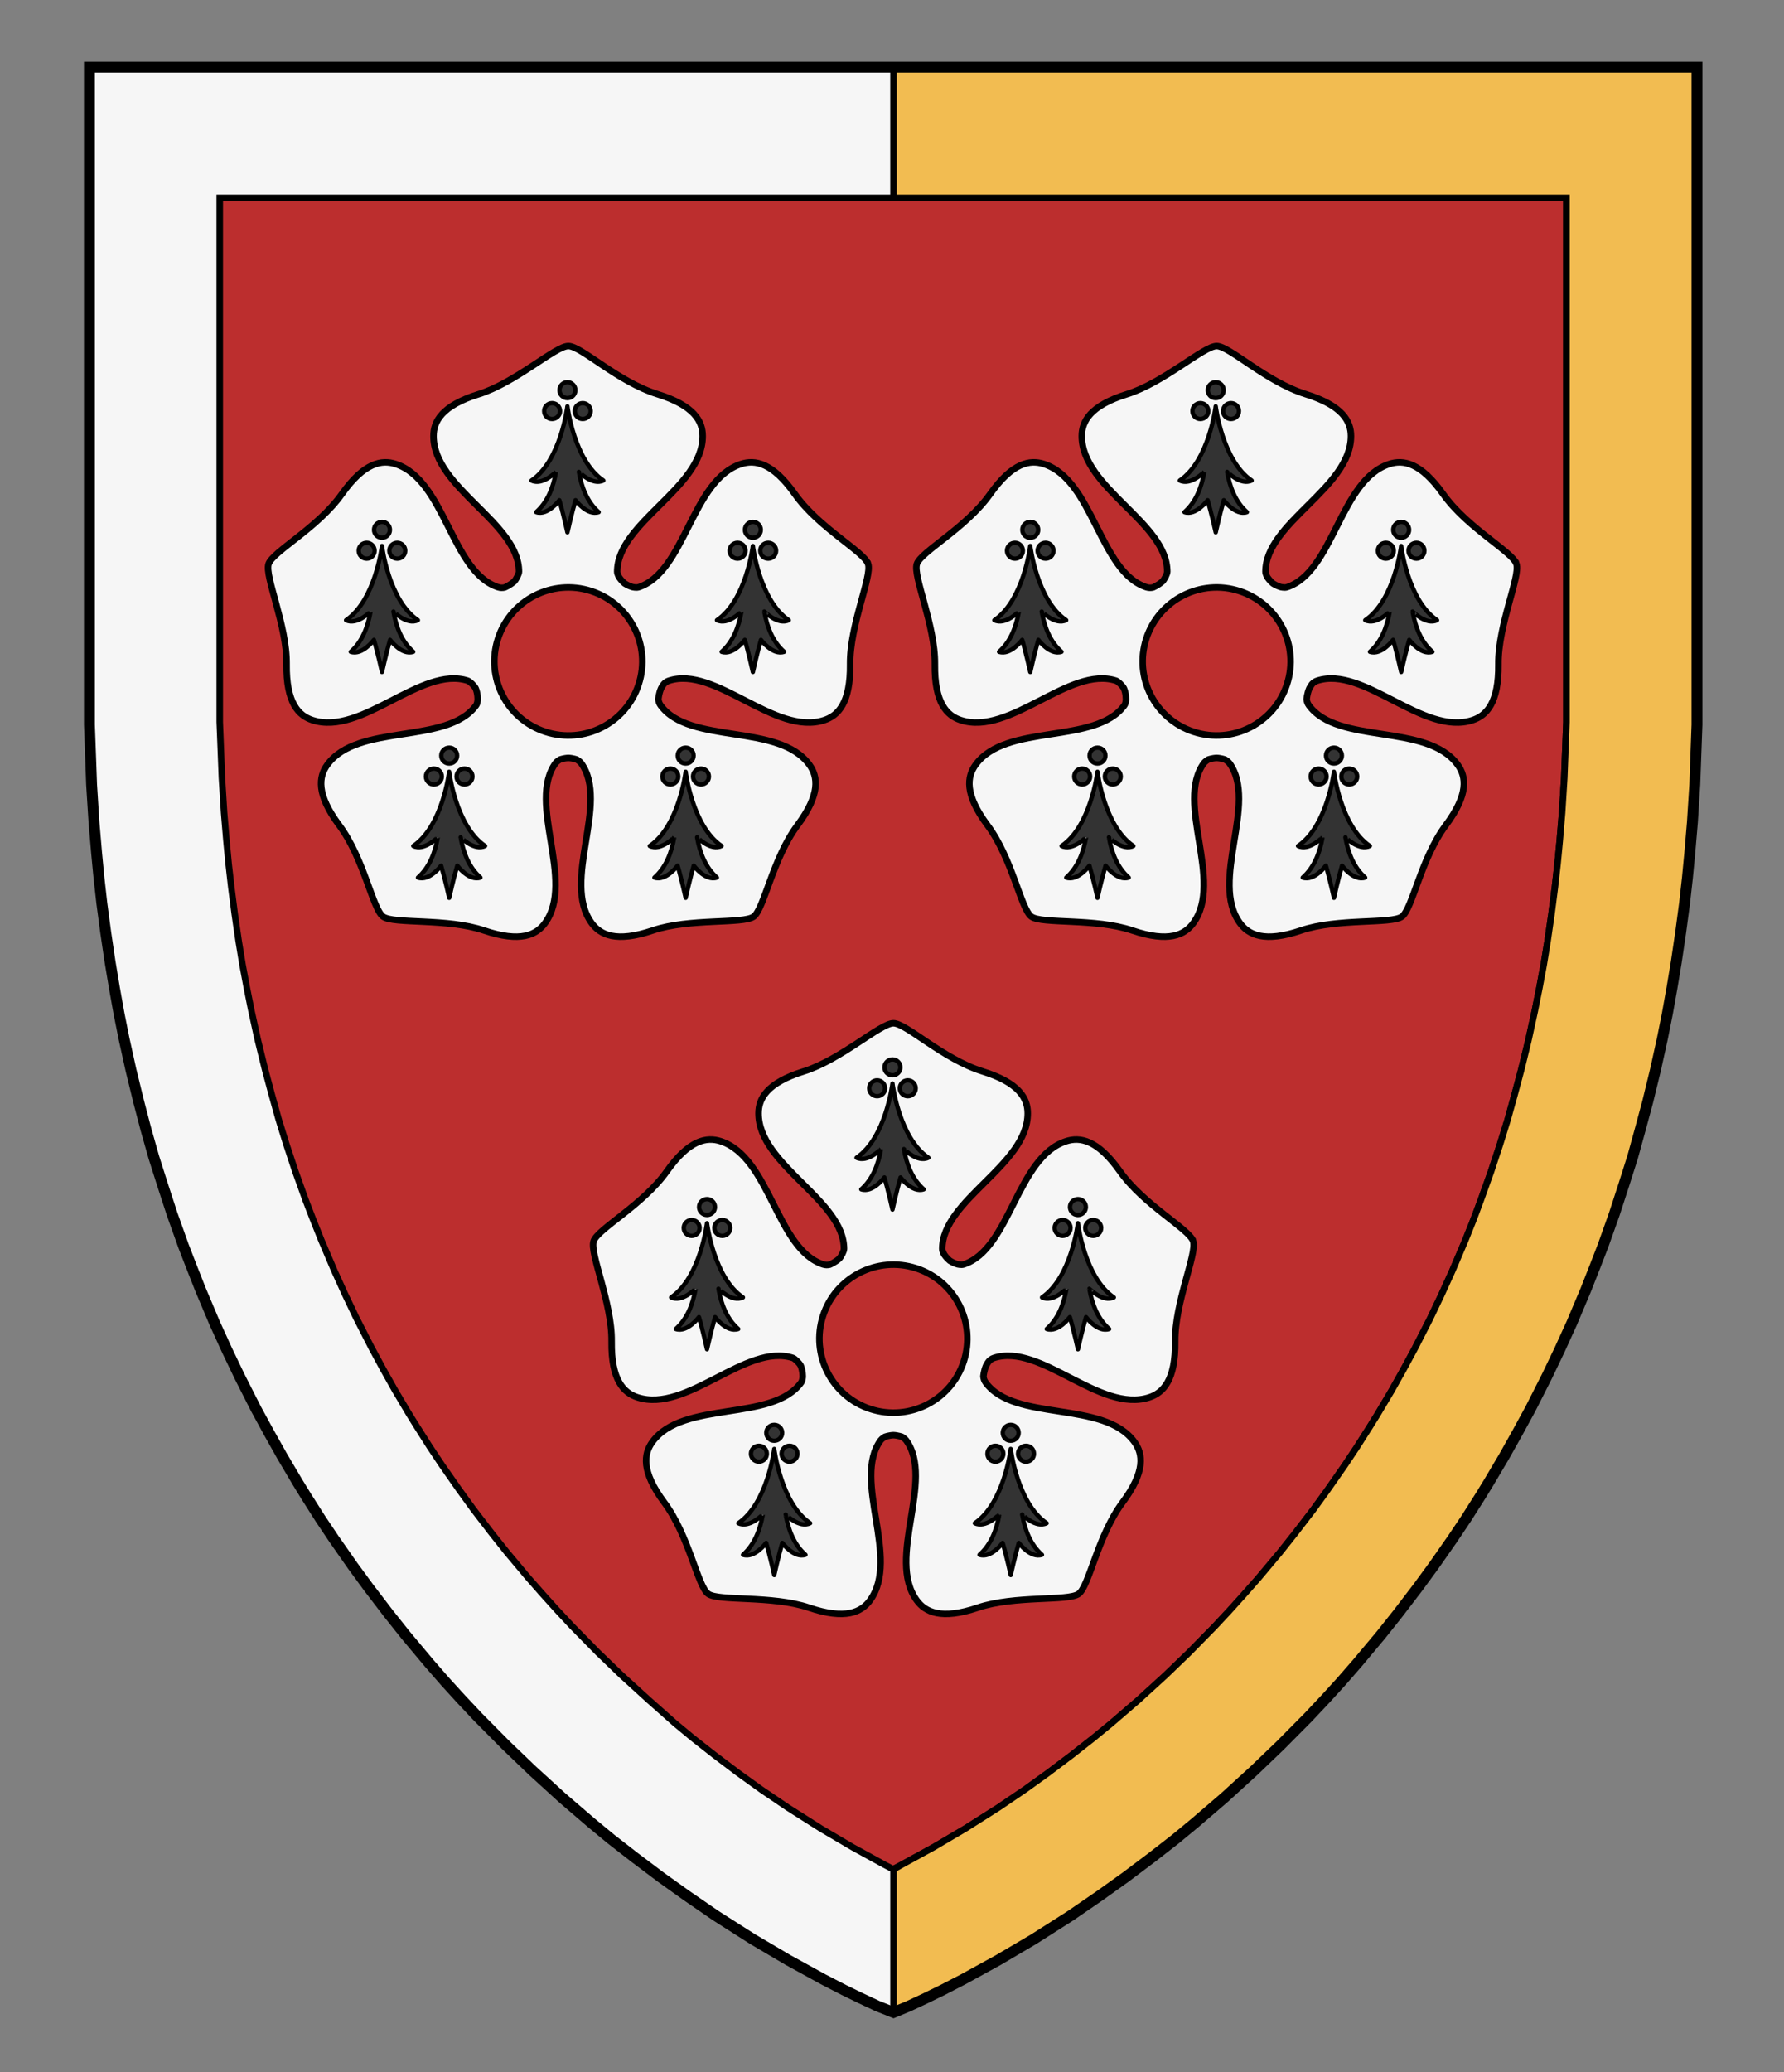
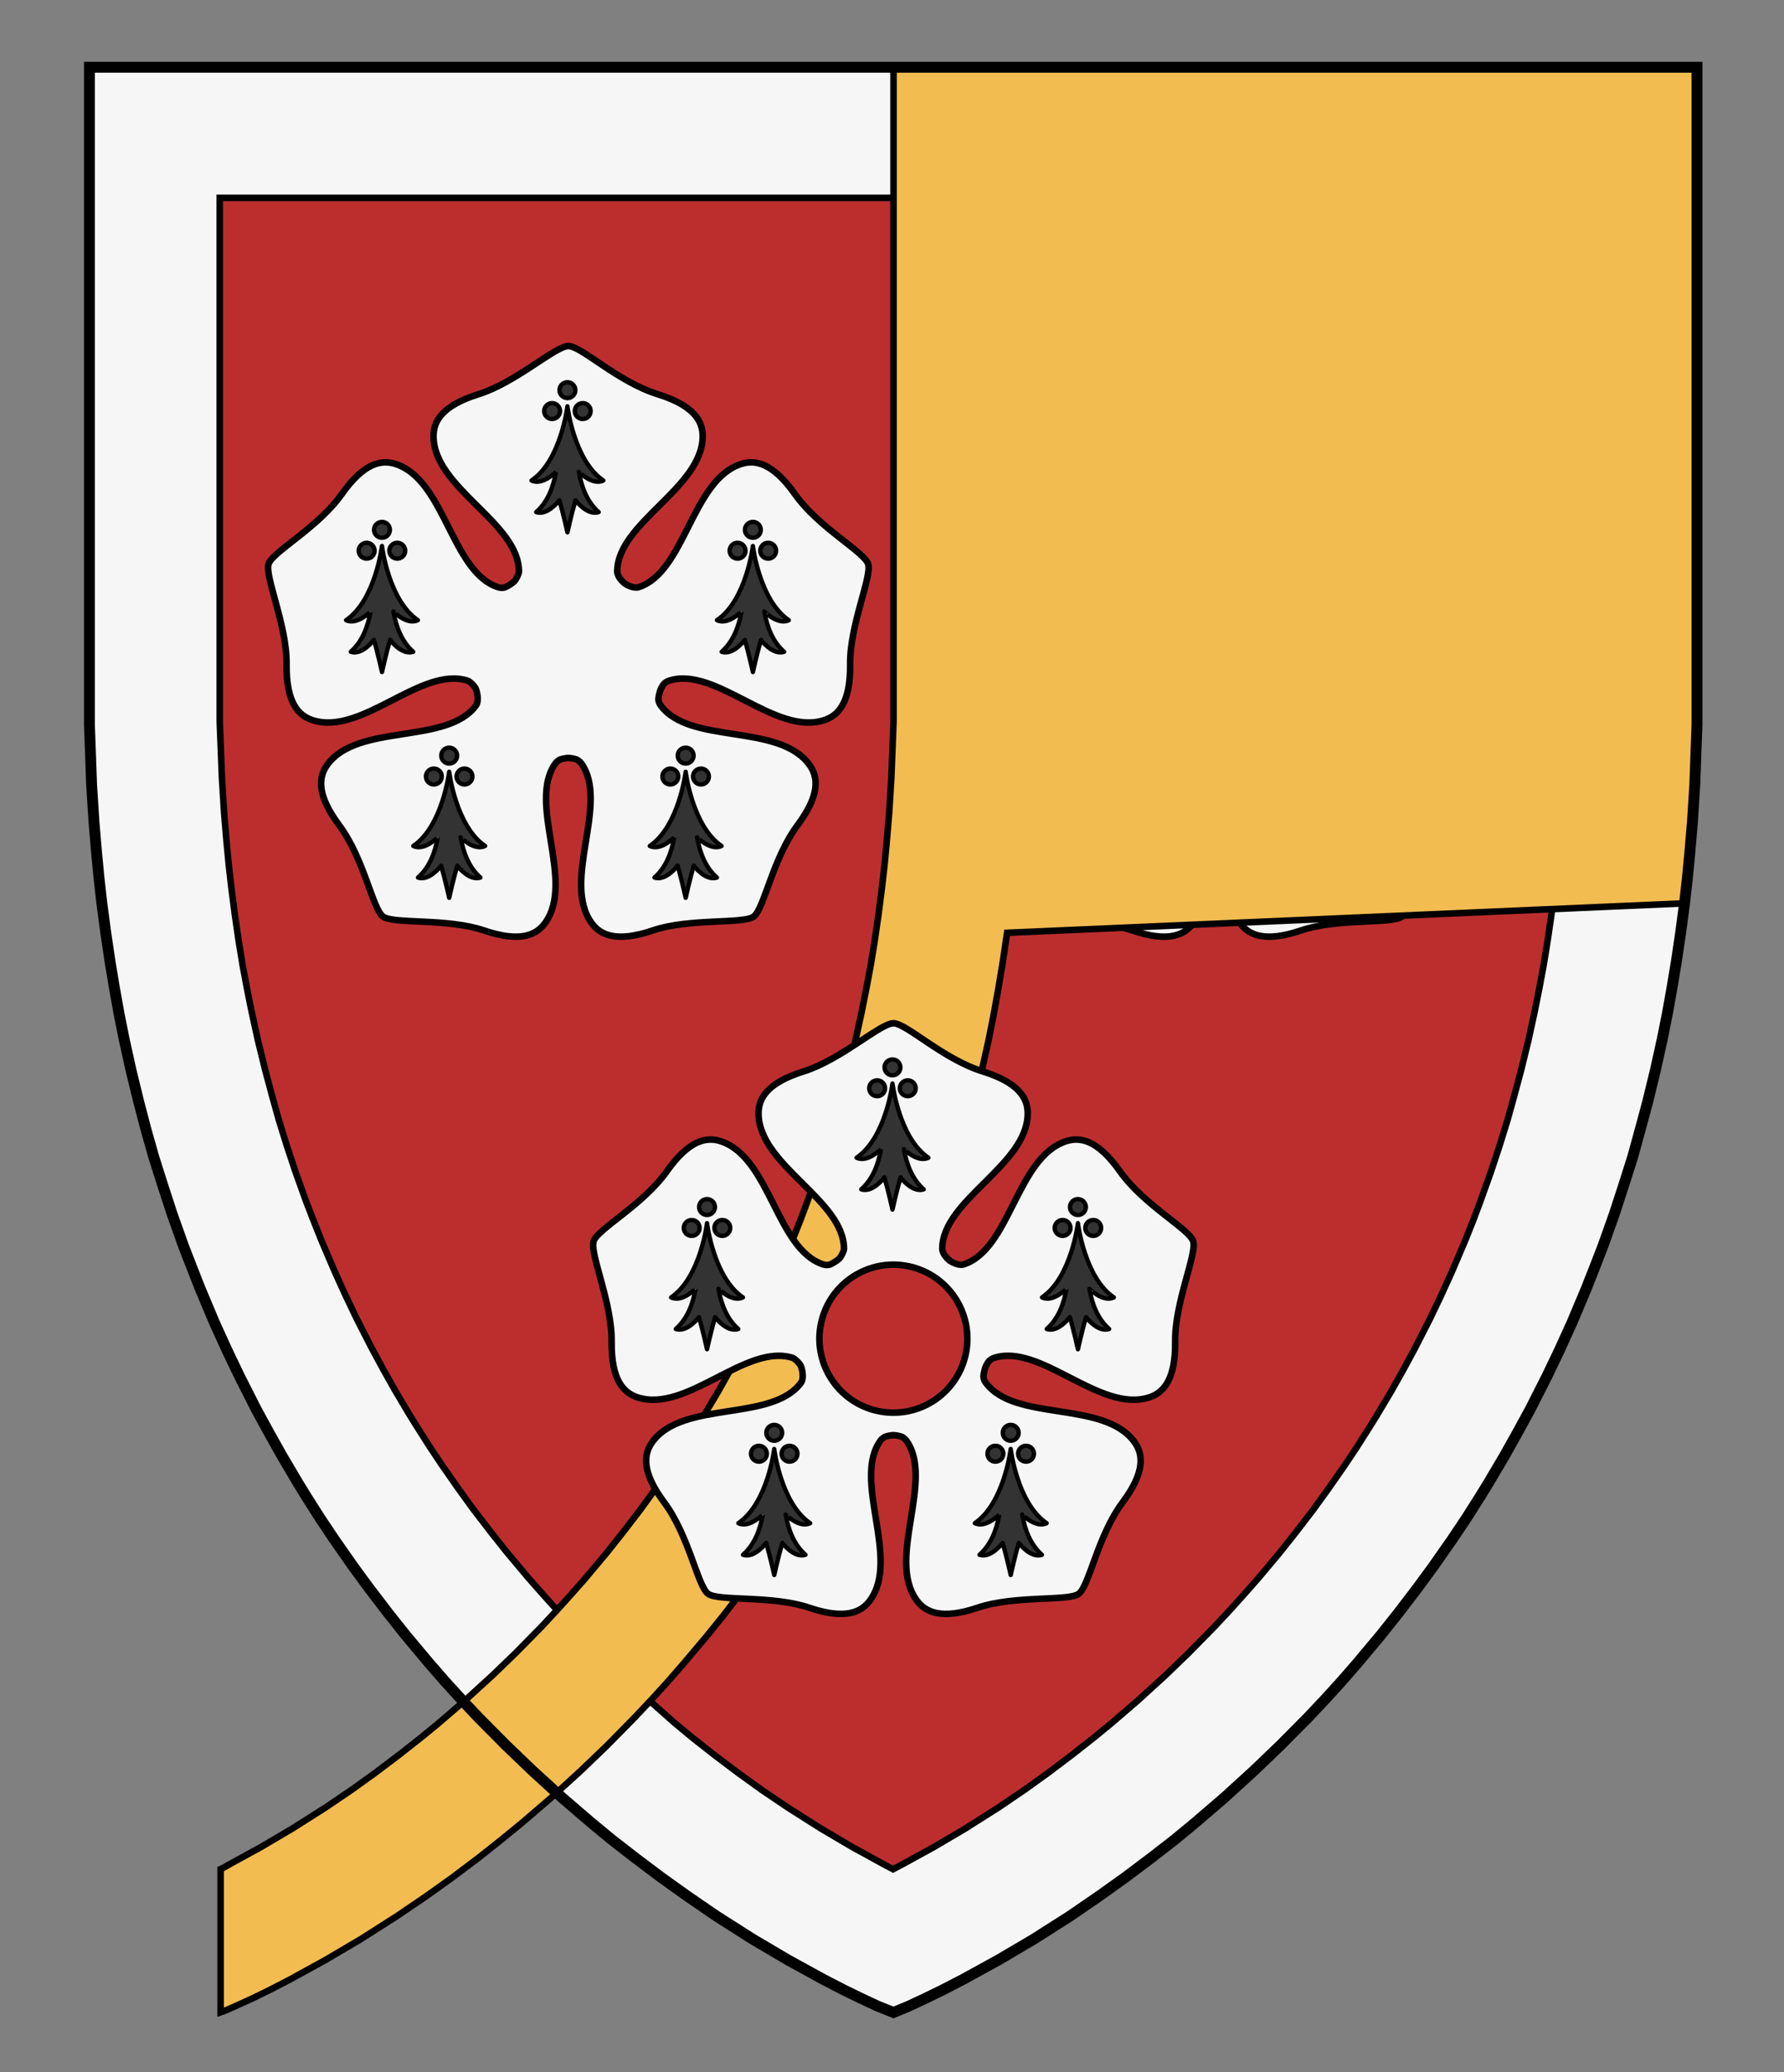
<svg xmlns="http://www.w3.org/2000/svg" xmlns:ns1="http://www.inkscape.org/namespaces/inkscape" xmlns:ns2="http://sodipodi.sourceforge.net/DTD/sodipodi-0.dtd" version="1.1" id="Layer_1" x="0px" y="0px" width="820px" height="952px" viewBox="0 0 820 952" enable-background="new 0 0 820 952" xml:space="preserve" ns1:version="0.92.2 (5c3e80d, 2017-08-06)" ns2:docname="Hamilton Mount Hamilton.svg">
  <rect x="0" y="0" width="820" height="952" fill="#808080" stroke="none" />
  <defs id="defs17" />
  <ns2:namedview pagecolor="#ffffff" bordercolor="#666666" borderopacity="1" objecttolerance="10" gridtolerance="10" guidetolerance="10" ns1:pageopacity="0" ns1:pageshadow="2" ns1:window-width="640" ns1:window-height="480" id="namedview15" showgrid="false" ns1:zoom="0.24789916" ns1:cx="410" ns1:cy="476" ns1:window-x="0" ns1:window-y="0" ns1:window-maximized="0" ns1:current-layer="Layer_1" />
  <g id="g4687">
    <path style="fill:#bc2e2e;fill-opacity:1" ns1:connector-curvature="0" id="path2" d="m 746.4,544.2 4,-12.601 3.5,-12.699 3.4,-12.6 3.601,-14.7 3.199,-14.5 2.301,-11.5 2.1,-11.699 2,-12 2,-13.5 1.8,-13.5 1.3,-11.601 1.101,-11.5 1.2,-14.1 1.1,-17.3 0.4,-11.2 0.6,-16.3 V 30.9 H 41.1 v 302 l 0.6,16.3 0.4,11.2 1.1,17.3 1.2,14.1 1.1,11.5 1.3,11.601 1.8,13.5 2,13.5 2,12 2.1,11.699 2.3,11.5 3.2,14.5 3.6,14.7 3.3,12.601 3.6,12.699 4,12.601 4.4,13.5 5.2,14.6 3.6,9.3 4.3,10.9 6.5,15.4 5.6,12.3 5.8,12.1 7.6,15 6,11 6,10.7 7.1,12 3.8,6.2 6.6,10.399 6.3,9.4 8.6,12.3 7.4,10.101 9.1,11.899 7.8,9.8 10.8,12.9 7.4,8.5 7.2,7.9 7.9,8.399 12.9,13 12.1,11.601 13.6,12.399 13.4,11.5 9.2,7.601 10.8,8.399 12.1,9.101 11.9,8.5 13.4,9.2 16.801,10.7 16.3,9.601 16.2,8.899 9.5,4.9 7.8,3.8 7.7,3.6 7.3,2.9 7,-2.9 7.7,-3.6 7.8,-3.8 9.5,-4.9 16.2,-8.899 16.3,-9.601 16.8,-10.7 13.4,-9.199 11.899,-8.5 12.1,-9.101 10.8,-8.399 9.2,-7.601 13.399,-11.5 13.601,-12.4 12.1,-11.601 12.9,-13 7.899,-8.399 7.2,-7.9 7.4,-8.5 10.8,-12.9 7.8,-9.8 9.1,-11.899 7.401,-10.101 8.6,-12.3 6.301,-9.4 6.6,-10.399 3.8,-6.2 7.101,-12 6,-10.7 6,-11 7.6,-15 5.8,-12.1 5.6,-12.3 6.5,-15.4 4.301,-10.9 3.6,-9.3 5.2,-14.6 z" />
    <g id="g2126" transform="translate(4.5694631e-6)">
      <path style="clip-rule:evenodd;fill:#f6f6f6;fill-opacity:1;fill-rule:evenodd;stroke:#000000;stroke-width:3;stroke-miterlimit:10" ns1:connector-curvature="0" id="path10" d="m 697.017,259.097 c -1.843,-5.672 -22.644,-16.534 -33.686,-32.142 -10.275,-14.523 -18.345,-15.869 -24.746,-13.79 -22.734,7.387 -25.618,49.625 -47.094,56.603 -1.114,0.362 -2.837,-0.09 -2.837,-0.09 0,0 -1.764,-0.48 -3.517,-1.611 -1.552,-1.296 -2.508,-2.755 -2.508,-2.755 0,0 -0.951,-1.52 -0.951,-2.686 0,-22.581 39.28,-38.377 39.28,-62.28 0,-6.731 -3.774,-13.99 -20.762,-19.274 -18.256,-5.679 -35.014,-22.105 -40.978,-22.105 -5.964,0 -24.233,16.822 -41.221,22.106 -16.987,5.284 -20.762,12.543 -20.762,19.274 0,23.903 39.28,39.699 39.28,62.28 0,1.028 -1.337,3.6 -2.189,4.481 -2.046,1.826 -4.378,2.763 -4.378,2.763 -0.939,0.229 -1.951,0.242 -3.008,-0.101 -21.476,-6.978 -24.36,-49.217 -47.094,-56.603 -6.401,-2.08 -14.472,-0.733 -24.746,13.79 -11.042,15.608 -31.843,26.47 -33.686,32.142 -1.843,5.672 8.51,28.244 8.286,46.032 -0.224,17.789 5.513,23.621 11.915,25.701 22.733,7.387 49.894,-25.09 71.37,-18.112 0.973,0.316 3.016,2.39 3.602,3.504 1.087,2.501 0.949,5.31 0.949,5.31 0,0 -0.078,1.597 -0.726,2.49 -13.273,18.269 -54.335,7.959 -68.385,27.298 -3.956,5.445 -5.17,13.537 5.468,27.796 11.432,15.325 15.334,38.464 20.159,41.97 4.825,3.505 29.491,0.634 46.34,6.344 16.849,5.71 24.169,2.056 28.125,-3.39 14.05,-19.338 -8.444,-55.205 4.829,-73.474 0.558,-0.768 1.949,-1.605 1.949,-1.605 0,0 1.779,-0.674 3.92,-0.769 2.141,0.095 3.92,0.769 3.92,0.769 0,0 1.391,0.836 1.949,1.605 13.273,18.269 -9.221,54.136 4.829,73.474 3.956,5.445 11.277,9.1 28.125,3.39 16.849,-5.71 41.515,-2.839 46.34,-6.344 4.825,-3.505 8.727,-26.645 20.159,-41.97 10.637,-14.26 9.424,-22.351 5.468,-27.796 -14.05,-19.338 -55.113,-9.029 -68.386,-27.298 -0.648,-0.892 -0.949,-1.851 -1.024,-2.808 0,0 0.16,-2.492 1.248,-4.993 0.583,-1.109 1.167,-1.868 1.262,-1.989 0.603,-0.659 1.366,-1.199 2.34,-1.515 21.476,-6.978 48.637,25.498 71.37,18.112 6.401,-2.08 12.139,-7.913 11.915,-25.701 -0.223,-17.789 10.129,-40.361 8.287,-46.033 z" stroke-miterlimit="10" />
      <g id="g14" transform="translate(10,178.72)">
        <path style="clip-rule:evenodd;fill:#bc2e2e;fill-rule:evenodd;stroke:#000000;stroke-width:3;stroke-miterlimit:10" ns1:connector-curvature="0" id="path12" d="m 559.721,92.817 c 17.856,5.802 27.627,24.98 21.826,42.836 -5.802,17.856 -24.98,27.628 -42.836,21.826 -17.856,-5.802 -27.628,-24.98 -21.826,-42.836 5.801,-17.856 24.98,-27.628 42.836,-21.826 z" stroke-miterlimit="10" />
      </g>
      <path style="clip-rule:evenodd;fill:none;fill-rule:evenodd;stroke:#000000;stroke-width:3;stroke-miterlimit:10" ns1:connector-curvature="0" id="path16" d="M 421.368,259.209" stroke-miterlimit="10" />
    </g>
    <path style="fill:#f6f6f6;fill-opacity:1;stroke:#000000;stroke-width:3;stroke-miterlimit:10" ns1:connector-curvature="0" id="path38" d="m 720,331.8 -0.6,15.2 -0.4,10.4 -1,16 -1.1,13.1 -1,10.5 -1.2,10.6 -1.601,12.5 -1.8,12.4 -1.8,11 -2,10.7 -2.1,10.5 -2.9,13.3 -3.3,13.5 -3.101,11.6 -3.199,11.5 -3.5,11.301 -4.099,12.399 -4.8,13.4 -3.1,8.3 -3.9,9.8 -6,14.101 -5,11 -5.2,10.899 -7,13.7 -5.3,9.8 -5.4,9.601 -6.6,11.099 -3.3,5.3 -6.1,9.601 -5.6,8.399 -7.899,11.3 -6.601,9.1 -8.3,10.8 -7,8.8 -9.9,11.8 -6.699,7.601 -6.5,7.199 -7,7.5 -11.801,12 -10.8,10.4 -12.399,11.3 -12.2,10.5 -8.3,6.8 -9.801,7.7 -11,8.3 -10.699,7.7 -12.101,8.2 -15.3,9.7 -14.6,8.6 -14.601,8 -4,2.101 -4,-2.101 -14.6,-8 -14.599,-8.6 -15.3,-9.7 -12.1,-8.2 -10.7,-7.7 -11,-8.3 -9.8,-7.7 -8.2,-6.8 -12.2,-10.8 -12.4,-11.3 -10.8,-10.4 -11.8,-12 -7,-7.5 -6.5,-7.2 -6.7,-7.6 -9.9,-11.8 -7,-8.8 -8.3,-10.8 -6.6,-9.1 -7.9,-11.3 -5.6,-8.4 -6.1,-9.6 -3.3,-5.3 -6.6,-11.101 -5.4,-9.6 -5.3,-9.8 -7,-13.7 -5.2,-10.9 -5,-11 -6,-14.1 -3.9,-9.8 -3.2,-8.3 -4.8,-13.4 -4.1,-12.4 -3.5,-11.3 -3.2,-11.5 -3.1,-11.6 -3.3,-13.5 -2.9,-13.2 -2.1,-10.5 -2,-10.7 -1.8,-11 -1.8,-12.399 -1.6,-12.4 -1.2,-10.6 -1,-10.5 -1.1,-13.1 -1,-16 -0.4,-10.4 -0.6,-15.2 V 90.9 H 720 Z M 780,30.9 H 41.1 v 302 l 0.6,16.3 0.4,11.2 1.1,17.4 1.1,14.1 1.1,11.5 1.3,11.6 1.8,13.5 2,13.5 2,12 2.1,11.7 2.3,11.6 3.2,14.4 3.6,14.7 3.4,12.699 3.6,12.7 3.9,12.601 4.5,13.5 5.2,14.6 3.5,9.3 4.3,10.9 6.5,15.399 5.6,12.301 5.8,12.2 7.6,15 5.9,11 6,10.601 7.1,12 3.8,6.1 6.7,10.4 6.2,9.399 8.6,12.4 7.4,10.1 9.1,11.9 7.9,9.8 10.8,12.8 7.4,8.5 7.2,7.9 7.9,8.4 12.9,13.1 12,11.5 13.6,12.4 13.4,11.5 9.3,7.6 10.7,8.5 12.1,9.1 11.9,8.5 13.4,9.101 16.8,10.7 16.3,9.6 16.2,8.9 9.5,4.899 7.8,3.8 7.7,3.5 7.3,2.9 7,-2.9 7.7,-3.5 7.8,-3.8 9.5,-4.899 16.2,-8.9 16.3,-9.6 16.8,-10.7 13.4,-9.101 11.899,-8.5 12.101,-9.1 10.7,-8.5 9.3,-7.6 13.399,-11.5 13.601,-12.4 12,-11.5 12.899,-13.1 7.9,-8.4 7.2,-7.9 7.399,-8.5 10.801,-12.8 7.899,-9.8 9.101,-11.9 7.399,-10.1 8.601,-12.4 6.199,-9.399 6.7,-10.4 3.8,-6.1 7.101,-12 6,-10.601 5.899,-11 7.601,-15 5.8,-12.199 5.6,-12.301 6.5,-15.399 4.301,-10.9 3.5,-9.3 5.199,-14.6 4.5,-13.5 3.901,-12.601 3.6,-12.7 3.4,-12.699 3.6,-14.7 3.2,-14.4 2.3,-11.6 2.1,-11.701 2,-12 2,-13.5 1.8,-13.5 1.3,-11.6 1.1,-11.5 1.101,-14.1 1.1,-17.4 0.4,-11.2 0.6,-16.3 v -302 z" stroke-miterlimit="10" />
    <g id="g2106" transform="translate(4.5694631e-6)">
      <path style="clip-rule:evenodd;fill:#f6f6f6;fill-opacity:1;fill-rule:evenodd;stroke:#000000;stroke-width:3;stroke-miterlimit:10" ns1:connector-curvature="0" id="path40-8" d="m 399.036,259.097 c -1.843,-5.672 -22.644,-16.534 -33.686,-32.142 -10.275,-14.523 -18.345,-15.869 -24.746,-13.79 -22.734,7.387 -25.618,49.625 -47.094,56.603 -1.114,0.362 -2.837,-0.09 -2.837,-0.09 0,0 -1.764,-0.48 -3.517,-1.611 -1.552,-1.296 -2.508,-2.755 -2.508,-2.755 0,0 -0.951,-1.52 -0.951,-2.686 0,-22.581 39.28,-38.377 39.28,-62.28 0,-6.731 -3.774,-13.99 -20.762,-19.274 -18.256,-5.679 -35.014,-22.105 -40.978,-22.105 -5.964,0 -24.232,16.821 -41.219,22.105 -16.987,5.284 -20.762,12.543 -20.762,19.274 0,23.903 39.28,39.699 39.28,62.28 0,1.028 -1.337,3.6 -2.189,4.481 -2.046,1.826 -4.378,2.763 -4.378,2.763 -0.939,0.229 -1.951,0.242 -3.008,-0.101 -21.476,-6.978 -24.36,-49.217 -47.094,-56.603 -6.401,-2.08 -14.472,-0.733 -24.746,13.79 -11.042,15.608 -31.843,26.47 -33.686,32.142 -1.843,5.672 8.51,28.244 8.286,46.032 -0.224,17.788 5.513,23.621 11.915,25.701 22.733,7.387 49.894,-25.09 71.37,-18.112 0.973,0.316 3.016,2.39 3.602,3.504 1.087,2.501 0.95,5.31 0.95,5.31 0,0 -0.078,1.597 -0.726,2.49 -13.273,18.269 -54.335,7.959 -68.385,27.298 -3.956,5.445 -5.17,13.537 5.468,27.796 11.432,15.325 15.334,38.464 20.159,41.97 4.825,3.505 29.491,0.634 46.34,6.344 16.849,5.71 24.169,2.056 28.125,-3.39 14.05,-19.338 -8.444,-55.205 4.829,-73.474 0.558,-0.768 1.949,-1.605 1.949,-1.605 0,0 1.779,-0.674 3.92,-0.769 2.141,0.095 3.92,0.769 3.92,0.769 0,0 1.391,0.836 1.949,1.605 13.273,18.269 -9.221,54.136 4.829,73.474 3.956,5.445 11.277,9.1 28.125,3.39 16.849,-5.71 41.515,-2.839 46.34,-6.344 4.825,-3.505 8.727,-26.645 20.159,-41.97 10.637,-14.26 9.424,-22.351 5.468,-27.796 -14.05,-19.338 -55.113,-9.029 -68.386,-27.298 -0.648,-0.892 -0.949,-1.851 -1.024,-2.808 0,0 0.16,-2.492 1.248,-4.993 0.583,-1.109 1.167,-1.868 1.262,-1.989 0.603,-0.659 1.366,-1.199 2.34,-1.515 21.476,-6.978 48.637,25.498 71.37,18.112 6.401,-2.08 12.139,-7.913 11.915,-25.701 -0.226,-17.788 10.127,-40.36 8.284,-46.032 z" stroke-miterlimit="10" />
      <g id="g44" transform="translate(10,178.72)">
-         <path style="clip-rule:evenodd;fill:#bc2e2e;fill-rule:evenodd;stroke:#000000;stroke-width:3;stroke-miterlimit:10" ns1:connector-curvature="0" id="path42-5" d="m 261.74,92.817 c 17.856,5.802 27.627,24.98 21.826,42.836 -5.802,17.856 -24.98,27.628 -42.836,21.826 -17.856,-5.802 -27.628,-24.98 -21.826,-42.836 5.802,-17.856 24.98,-27.628 42.836,-21.826 z" stroke-miterlimit="10" />
-       </g>
+         </g>
      <path style="clip-rule:evenodd;fill:none;fill-rule:evenodd;stroke:#000000;stroke-width:3;stroke-miterlimit:10" ns1:connector-curvature="0" id="path46" d="M 123.388,259.209" stroke-miterlimit="10" />
    </g>
-     <path style="fill:#f2bc51;fill-opacity:1;stroke:#000000;stroke-width:3;stroke-miterlimit:10" ns1:connector-curvature="0" id="path40" d="m 41.1,30.901 v 302 l 0.6,16.299 0.4,11.201 1.1,17.4 1.102,14.1 1.1,11.5 1.299,11.6 1.801,13.5 2,13.5 2,12 2.1,11.699 2.301,11.602 3.199,14.398 3.6,14.701 3.4,12.699 3.6,12.701 3.9,12.6 4.5,13.5 5.201,14.6 3.5,9.301 4.299,10.898 6.5,15.4 5.6,12.301 5.798,12.199 7.6,15 5.9,11 6,10.6 7.1,12 3.801,6.102 6.699,10.398 6.201,9.4 8.6,12.4 7.4,10.1 9.1,11.9 7.9,9.801 10.799,12.799 7.4,8.5 7.199,7.9 7.9,8.4 12.9,13.1 12,11.5 13.6,12.4 13.4,11.5 9.301,7.6 10.699,8.5 12.1,9.1 11.9,8.5 13.4,9.1 16.799,10.701 16.302,9.599 16.199,8.9 9.5,4.9 7.801,3.799 7.699,3.5 5.695,2.264 -5.457,-2.313 -7.707,-3.529 -7.807,-3.801 -9.535,-4.889 -16.195,-8.893 -16.268,-9.65 -16.832,-10.734 -13.436,-9.131 -11.887,-8.51 -12.098,-9.092 -10.75,-8.461 -9.25,-7.584 -13.402,-11.51 -13.621,-12.375 -12.029,-11.545 -12.904,-13.084 -7.875,-8.367 -7.215,-7.939 -7.449,-8.488 -10.752,-12.82 -7.857,-9.822 -9.074,-11.877 -7.408,-10.145 -8.605,-12.355 -6.23,-9.363 -6.658,-10.43 -3.789,-6.148 -7.143,-12.043 -6.01,-10.641 -5.928,-11.006 -7.627,-14.986 -5.82,-12.156 -5.563,-12.287 -6.525,-15.381 -4.336,-10.898 -3.539,-9.344 -5.197,-14.59 -4.457,-13.477 -3.926,-12.559 -3.583,-12.71 -3.357,-12.654 -3.578,-14.709 -3.188,-14.445 -2.32,-11.557 -2.146,-11.703 -1.998,-12 -2,-13.48 -1.75,-13.484 -1.309,-11.584 -1.121,-11.48 -1.145,-14.084 -1.117,-17.352 -0.416,-11.188 -0.604,-16.309 v -302 z m 369.6,0 v 60 H 720 v 240.9 l -0.6,15.199 -0.4,10.4 -1,16 -1.1,13.1 -1,10.5 -1.201,10.6 -1.6,12.5 -1.799,12.4 -1.801,11 -2,10.699 -2.1,10.5 -2.899,13.301 -3.301,13.5 -3.1,11.6 -3.199,11.5 -3.5,11.301 -4.1,12.4 -4.801,13.398 -3.099,8.301 -3.9,9.801 -6,14.1 -5,11 -5.199,10.9 -7,13.699 -5.301,9.801 -5.4,9.6 -6.6,11.099 -3.301,5.301 -6.1,9.6 -5.6,8.4 -7.9,11.299 -6.6,9.1 -8.301,10.801 -7,8.801 -9.898,11.799 -6.701,7.6 -6.5,7.201 -7,7.5 -11.799,12 -10.801,10.4 -12.399,11.298 -12.2,10.5 -8.301,6.801 -9.799,7.699 -11,8.301 -10.7,7.699 -12.1,8.201 -15.301,9.699 -14.6,8.6 -14.6,8 c -1.317,0.702 -2.501,1.507 -3.8,2.047 v 65.814 c 2.347,-0.793 4.464,-1.894 6.8,-2.861 l 7.699,-3.5 7.801,-3.799 9.5,-4.9 16.199,-8.9 16.301,-9.6 16.801,-10.701 13.398,-9.1 11.9,-8.5 12.1,-9.1 10.702,-8.5 9.299,-7.6 13.4,-11.5 13.6,-12.4 12,-11.5 12.9,-13.1 7.9,-8.4 7.199,-7.9 7.4,-8.5 10.801,-12.799 7.9,-9.801 9.1,-11.9 7.4,-10.1 8.6,-12.4 6.199,-9.4 6.701,-10.398 3.799,-6.102 7.1,-12 6,-10.6 5.9,-11 7.6,-15 5.801,-12.199 5.6,-12.301 6.5,-15.4 4.301,-10.898 3.5,-9.301 5.199,-14.6 4.5,-13.5 3.9,-12.6 3.6,-12.701 3.4,-12.699 3.6,-14.701 3.201,-14.398 2.299,-11.602 2.1,-11.699 2,-12 2,-13.5 L 774,415 l 1.301,-11.6 1.1,-11.5 1.1,-14.1 1.1,-17.4 0.4,-11.201 0.6,-16.299 V 30.9 H 410.7 Z" stroke-miterlimit="10" />
+     <path style="fill:#f2bc51;fill-opacity:1;stroke:#000000;stroke-width:3;stroke-miterlimit:10" ns1:connector-curvature="0" id="path40" d="m 41.1,30.901 v 302 l 0.6,16.299 0.4,11.201 1.1,17.4 1.102,14.1 1.1,11.5 1.299,11.6 1.801,13.5 2,13.5 2,12 2.1,11.699 2.301,11.602 3.199,14.398 3.6,14.701 3.4,12.699 3.6,12.701 3.9,12.6 4.5,13.5 5.201,14.6 3.5,9.301 4.299,10.898 6.5,15.4 5.6,12.301 5.798,12.199 7.6,15 5.9,11 6,10.6 7.1,12 3.801,6.102 6.699,10.398 6.201,9.4 8.6,12.4 7.4,10.1 9.1,11.9 7.9,9.801 10.799,12.799 7.4,8.5 7.199,7.9 7.9,8.4 12.9,13.1 12,11.5 13.6,12.4 13.4,11.5 9.301,7.6 10.699,8.5 12.1,9.1 11.9,8.5 13.4,9.1 16.799,10.701 16.302,9.599 16.199,8.9 9.5,4.9 7.801,3.799 7.699,3.5 5.695,2.264 -5.457,-2.313 -7.707,-3.529 -7.807,-3.801 -9.535,-4.889 -16.195,-8.893 -16.268,-9.65 -16.832,-10.734 -13.436,-9.131 -11.887,-8.51 -12.098,-9.092 -10.75,-8.461 -9.25,-7.584 -13.402,-11.51 -13.621,-12.375 -12.029,-11.545 -12.904,-13.084 -7.875,-8.367 -7.215,-7.939 -7.449,-8.488 -10.752,-12.82 -7.857,-9.822 -9.074,-11.877 -7.408,-10.145 -8.605,-12.355 -6.23,-9.363 -6.658,-10.43 -3.789,-6.148 -7.143,-12.043 -6.01,-10.641 -5.928,-11.006 -7.627,-14.986 -5.82,-12.156 -5.563,-12.287 -6.525,-15.381 -4.336,-10.898 -3.539,-9.344 -5.197,-14.59 -4.457,-13.477 -3.926,-12.559 -3.583,-12.71 -3.357,-12.654 -3.578,-14.709 -3.188,-14.445 -2.32,-11.557 -2.146,-11.703 -1.998,-12 -2,-13.48 -1.75,-13.484 -1.309,-11.584 -1.121,-11.48 -1.145,-14.084 -1.117,-17.352 -0.416,-11.188 -0.604,-16.309 v -302 z m 369.6,0 v 60 v 240.9 l -0.6,15.199 -0.4,10.4 -1,16 -1.1,13.1 -1,10.5 -1.201,10.6 -1.6,12.5 -1.799,12.4 -1.801,11 -2,10.699 -2.1,10.5 -2.899,13.301 -3.301,13.5 -3.1,11.6 -3.199,11.5 -3.5,11.301 -4.1,12.4 -4.801,13.398 -3.099,8.301 -3.9,9.801 -6,14.1 -5,11 -5.199,10.9 -7,13.699 -5.301,9.801 -5.4,9.6 -6.6,11.099 -3.301,5.301 -6.1,9.6 -5.6,8.4 -7.9,11.299 -6.6,9.1 -8.301,10.801 -7,8.801 -9.898,11.799 -6.701,7.6 -6.5,7.201 -7,7.5 -11.799,12 -10.801,10.4 -12.399,11.298 -12.2,10.5 -8.301,6.801 -9.799,7.699 -11,8.301 -10.7,7.699 -12.1,8.201 -15.301,9.699 -14.6,8.6 -14.6,8 c -1.317,0.702 -2.501,1.507 -3.8,2.047 v 65.814 c 2.347,-0.793 4.464,-1.894 6.8,-2.861 l 7.699,-3.5 7.801,-3.799 9.5,-4.9 16.199,-8.9 16.301,-9.6 16.801,-10.701 13.398,-9.1 11.9,-8.5 12.1,-9.1 10.702,-8.5 9.299,-7.6 13.4,-11.5 13.6,-12.4 12,-11.5 12.9,-13.1 7.9,-8.4 7.199,-7.9 7.4,-8.5 10.801,-12.799 7.9,-9.801 9.1,-11.9 7.4,-10.1 8.6,-12.4 6.199,-9.4 6.701,-10.398 3.799,-6.102 7.1,-12 6,-10.6 5.9,-11 7.6,-15 5.801,-12.199 5.6,-12.301 6.5,-15.4 4.301,-10.898 3.5,-9.301 5.199,-14.6 4.5,-13.5 3.9,-12.6 3.6,-12.701 3.4,-12.699 3.6,-14.701 3.201,-14.398 2.299,-11.602 2.1,-11.699 2,-12 2,-13.5 L 774,415 l 1.301,-11.6 1.1,-11.5 1.1,-14.1 1.1,-17.4 0.4,-11.201 0.6,-16.299 V 30.9 H 410.7 Z" stroke-miterlimit="10" />
    <g id="g2146" transform="translate(4.5694631e-6)">
      <path style="clip-rule:evenodd;fill:#f6f6f6;fill-opacity:1;fill-rule:evenodd;stroke:#000000;stroke-width:3;stroke-miterlimit:10" ns1:connector-curvature="0" id="path70" d="m 548.438,570.201 c -1.843,-5.672 -22.644,-16.534 -33.686,-32.142 -10.275,-14.523 -18.345,-15.869 -24.746,-13.79 -22.734,7.387 -25.618,49.625 -47.094,56.603 -1.114,0.362 -2.837,-0.09 -2.837,-0.09 0,0 -1.764,-0.48 -3.517,-1.611 -1.552,-1.296 -2.508,-2.755 -2.508,-2.755 0,0 -0.951,-1.52 -0.951,-2.686 0,-22.581 39.28,-38.377 39.28,-62.28 0,-6.731 -3.774,-13.99 -20.762,-19.274 -18.256,-5.679 -35.014,-22.105 -40.978,-22.105 -5.964,0 -24.232,16.821 -41.219,22.105 -16.987,5.284 -20.762,12.543 -20.762,19.274 0,23.903 39.28,39.699 39.28,62.28 0,1.028 -1.337,3.6 -2.189,4.481 -2.046,1.826 -4.378,2.763 -4.378,2.763 -0.939,0.229 -1.951,0.242 -3.008,-0.101 -21.476,-6.978 -24.36,-49.217 -47.094,-56.603 -6.401,-2.08 -14.472,-0.733 -24.746,13.79 -11.042,15.608 -31.843,26.47 -33.686,32.142 -1.843,5.672 8.51,28.244 8.286,46.032 -0.224,17.789 5.513,23.621 11.915,25.701 22.733,7.387 49.894,-25.09 71.37,-18.112 0.973,0.316 3.016,2.39 3.602,3.504 1.087,2.501 0.95,5.31 0.95,5.31 0,0 -0.078,1.597 -0.726,2.49 -13.273,18.269 -54.335,7.959 -68.385,27.298 -3.956,5.445 -5.17,13.537 5.468,27.796 11.432,15.325 15.334,38.464 20.159,41.97 4.825,3.505 29.491,0.634 46.34,6.344 16.849,5.71 24.169,2.056 28.125,-3.39 14.05,-19.338 -8.444,-55.205 4.829,-73.474 0.558,-0.768 1.949,-1.605 1.949,-1.605 0,0 1.779,-0.674 3.92,-0.769 2.141,0.095 3.92,0.769 3.92,0.769 0,0 1.391,0.836 1.949,1.605 13.273,18.269 -9.221,54.136 4.829,73.474 3.956,5.445 11.277,9.1 28.125,3.39 16.848,-5.71 41.515,-2.839 46.34,-6.344 4.825,-3.505 8.727,-26.645 20.159,-41.97 10.637,-14.259 9.424,-22.351 5.468,-27.796 -14.05,-19.338 -55.113,-9.029 -68.386,-27.298 -0.648,-0.892 -0.949,-1.851 -1.024,-2.808 0,0 0.16,-2.492 1.248,-4.993 0.583,-1.109 1.167,-1.868 1.262,-1.989 0.603,-0.659 1.366,-1.199 2.34,-1.515 21.476,-6.978 48.637,25.498 71.37,18.112 6.401,-2.08 12.139,-7.913 11.915,-25.701 -0.226,-17.788 10.127,-40.36 8.284,-46.032 z" stroke-miterlimit="10" />
      <g id="g74" transform="translate(10,178.72)">
        <path style="clip-rule:evenodd;fill:#bc2e2e;fill-rule:evenodd;stroke:#000000;stroke-width:3;stroke-miterlimit:10" ns1:connector-curvature="0" id="path72" d="m 411.143,403.92 c 17.856,5.802 27.627,24.98 21.826,42.836 -5.802,17.856 -24.98,27.628 -42.836,21.826 -17.856,-5.802 -27.628,-24.98 -21.826,-42.836 5.801,-17.856 24.98,-27.627 42.836,-21.826 z" stroke-miterlimit="10" />
      </g>
-       <path style="clip-rule:evenodd;fill:none;fill-rule:evenodd;stroke:#000000;stroke-width:3;stroke-miterlimit:10" ns1:connector-curvature="0" id="path76" d="M 272.79,570.312" stroke-miterlimit="10" />
    </g>
    <path style="fill:none;stroke:#000000;stroke-width:5;stroke-miterlimit:10" ns1:connector-curvature="0" id="path42" d="m 760.9,491.6 3.199,-14.5 2.301,-11.5 2.1,-11.699 2,-12 2,-13.5 1.8,-13.5 1.3,-11.601 1.101,-11.5 1.2,-14.1 1.1,-17.3 0.4,-11.2 0.6,-16.3 V 30.9 H 41.1 v 302 l 0.6,16.3 0.4,11.2 1.1,17.3 1.2,14.1 1.1,11.5 1.3,11.601 1.8,13.5 2,13.5 2,12 2.1,11.699 2.3,11.5 3.2,14.5 3.6,14.7 3.3,12.601 3.6,12.699 4,12.601 4.4,13.5 5.2,14.6 3.6,9.3 4.3,10.9 6.5,15.4 5.6,12.3 5.8,12.1 7.6,15 6,11 6,10.7 7.1,12 3.8,6.2 6.6,10.399 6.3,9.4 8.6,12.3 7.4,10.101 9.1,11.899 7.8,9.8 10.8,12.9 7.4,8.5 7.2,7.9 7.9,8.399 12.9,13 12.1,11.601 13.6,12.399 13.4,11.5 9.2,7.601 10.8,8.399 12.1,9.101 11.9,8.5 13.399,9.2 16.801,10.7 16.3,9.601 16.2,8.899 9.5,4.9 7.8,3.8 7.7,3.601 7.3,2.899 7,-2.899 7.7,-3.601 7.8,-3.8 9.5,-4.9 16.2,-8.899 16.3,-9.601 16.8,-10.699 13.4,-9.2 11.899,-8.5 12.101,-9.101 10.8,-8.399 9.2,-7.601 13.399,-11.5 13.601,-12.399 12.1,-11.601 12.9,-13 7.899,-8.399 7.2,-7.9 7.4,-8.5 10.8,-12.9 7.8,-9.8 9.1,-11.899 7.401,-10.102 8.6,-12.3 6.301,-9.4 6.6,-10.399 3.8,-6.2 7.101,-12 6,-10.7 6,-11 7.6,-15 5.8,-12.1 5.6,-12.3 6.5,-15.4 4.301,-10.9 3.6,-9.3 5.2,-14.6 4.399,-13.5 4,-12.601 3.5,-12.699 3.4,-12.601 z" stroke-miterlimit="10" />
    <g transform="matrix(0.825,0,0,0.825,80.259,-21.241)" id="g21" style="stroke-width:1.213">
      <g id="g19" style="stroke-width:1.213">
        <path stroke-miterlimit="10" d="m 210.316,259.066 c 2.443,0 4.424,-1.981 4.424,-4.425 0,-2.444 -1.979,-4.423 -4.424,-4.423 -2.443,0 -4.424,1.979 -4.424,4.423 0,2.444 1.981,4.425 4.424,4.425 z m 8.537,-11.641 c 2.443,0 4.424,-1.981 4.424,-4.425 0,-2.442 -1.979,-4.424 -4.424,-4.424 -2.443,0 -4.424,1.981 -4.424,4.424 0,2.444 1.981,4.425 4.424,4.425 z m -0.002,4.57 c 0,0 -3.672,30.307 -20.004,41.322 6.011,3.006 13.637,-4.816 13.636,-4.814 -1.515,8.662 -4.714,16.873 -11.021,22.407 6.362,2.168 12.892,-6.611 12.892,-6.611 2.08,6.937 4.502,17.887 4.502,17.887 0,0 2.423,-10.95 4.503,-17.887 0,0 6.529,8.779 12.893,6.611 -6.308,-5.534 -9.508,-13.745 -11.021,-22.407 -0.002,-0.002 7.625,7.82 13.638,4.814 -16.337,-11.015 -20.018,-41.322 -20.018,-41.322 z m 8.526,7.071 c 2.441,0 4.424,-1.981 4.424,-4.425 0,-2.444 -1.981,-4.423 -4.424,-4.423 -2.443,0 -4.425,1.979 -4.425,4.423 0,2.444 1.982,4.425 4.425,4.425 z m 86.264,77.774 c 2.443,0 4.424,-1.98 4.424,-4.423 0,-2.443 -1.979,-4.424 -4.424,-4.424 -2.445,0 -4.425,1.98 -4.425,4.424 0,2.443 1.982,4.423 4.425,4.423 z m 8.537,-11.641 c 2.442,0 4.424,-1.98 4.424,-4.424 0,-2.444 -1.98,-4.424 -4.424,-4.424 -2.444,0 -4.424,1.98 -4.424,4.424 0,2.444 1.981,4.424 4.424,4.424 z m 6.374,41.08 c 0,-0.002 7.625,7.82 13.638,4.813 -16.334,-11.015 -20.015,-41.322 -20.015,-41.322 0,0 -3.671,30.308 -20.004,41.322 6.012,3.007 13.638,-4.815 13.638,-4.813 -1.516,8.661 -4.716,16.872 -11.022,22.407 6.362,2.168 12.892,-6.611 12.892,-6.611 2.081,6.937 4.503,17.887 4.503,17.887 0,0 2.422,-10.95 4.503,-17.887 0,0 6.528,8.779 12.891,6.611 -6.308,-5.535 -9.508,-13.746 -11.024,-22.407 z m 2.149,-29.439 c 2.443,0 4.425,-1.98 4.425,-4.423 0,-2.443 -1.98,-4.424 -4.425,-4.424 -2.443,0 -4.423,1.98 -4.423,4.424 10e-4,2.443 1.98,4.423 4.423,4.423 z m -223.71,0 c 2.442,0 4.425,-1.98 4.425,-4.423 0,-2.443 -1.981,-4.424 -4.425,-4.424 -2.442,0 -4.424,1.98 -4.424,4.424 0.001,2.443 1.981,4.423 4.424,4.423 z m 8.538,-11.641 c 2.443,0 4.425,-1.98 4.425,-4.424 0,-2.444 -1.98,-4.424 -4.425,-4.424 -2.443,0 -4.424,1.98 -4.424,4.424 0,2.444 1.98,4.424 4.424,4.424 z m 6.374,41.08 c -0.001,-0.002 7.625,7.82 13.638,4.813 -16.333,-11.015 -20.016,-41.322 -20.016,-41.322 0,0 -3.67,30.308 -20.004,41.322 6.013,3.007 13.639,-4.815 13.638,-4.813 -1.515,8.661 -4.716,16.872 -11.021,22.407 6.363,2.168 12.891,-6.611 12.891,-6.611 2.082,6.937 4.503,17.887 4.503,17.887 0,0 2.424,-10.95 4.505,-17.887 0,0 6.527,8.779 12.891,6.611 -6.31,-5.535 -9.511,-13.746 -11.025,-22.407 z m 2.149,-29.439 c 2.443,0 4.424,-1.98 4.424,-4.423 0,-2.443 -1.979,-4.424 -4.424,-4.424 -2.445,0 -4.424,1.98 -4.424,4.424 0,2.443 1.981,4.423 4.424,4.423 z m 20.389,125.724 c 2.443,0 4.424,-1.98 4.424,-4.424 0,-2.444 -1.979,-4.424 -4.424,-4.424 -2.443,0 -4.424,1.98 -4.424,4.424 0,2.444 1.981,4.424 4.424,4.424 z m 8.537,-11.641 c 2.443,0 4.424,-1.981 4.424,-4.425 0,-2.444 -1.979,-4.424 -4.424,-4.424 -2.441,0 -4.423,1.98 -4.423,4.424 0,2.444 1.981,4.425 4.423,4.425 z m 20.012,45.893 c -16.333,-11.016 -20.015,-41.323 -20.015,-41.323 0,0 -3.671,30.308 -20.004,41.323 6.012,3.006 13.637,-4.816 13.637,-4.814 -1.516,8.662 -4.715,16.873 -11.021,22.407 6.361,2.168 12.891,-6.611 12.891,-6.611 2.08,6.937 4.502,17.887 4.502,17.887 0,0 2.423,-10.95 4.504,-17.887 0,0 6.528,8.779 12.892,6.611 -6.308,-5.534 -9.506,-13.745 -11.021,-22.407 -0.002,-0.003 7.623,7.819 13.635,4.814 z m -11.488,-34.252 c 2.442,0 4.424,-1.98 4.424,-4.424 0,-2.444 -1.98,-4.424 -4.424,-4.424 -2.444,0 -4.424,1.98 -4.424,4.424 0,2.444 1.981,4.424 4.424,4.424 z m 114.689,0 c 2.442,0 4.423,-1.98 4.423,-4.424 0,-2.444 -1.979,-4.424 -4.423,-4.424 -2.442,0 -4.424,1.98 -4.424,4.424 0,2.444 1.981,4.424 4.424,4.424 z m 8.536,-11.641 c 2.443,0 4.425,-1.981 4.425,-4.425 0,-2.444 -1.98,-4.424 -4.425,-4.424 -2.443,0 -4.423,1.98 -4.423,4.424 0,2.444 1.98,4.425 4.423,4.425 z m 20.012,45.893 c -16.333,-11.016 -20.014,-41.323 -20.014,-41.323 0,0 -3.671,30.308 -20.004,41.323 6.011,3.006 13.638,-4.816 13.637,-4.814 -1.516,8.662 -4.715,16.873 -11.021,22.407 6.36,2.168 12.891,-6.611 12.891,-6.611 2.081,6.937 4.502,17.887 4.502,17.887 0,0 2.423,-10.95 4.503,-17.887 0,0 6.53,8.779 12.893,6.611 -6.308,-5.534 -9.508,-13.745 -11.021,-22.407 -0.004,-0.003 7.623,7.819 13.634,4.814 z m -11.488,-34.252 c 2.442,0 4.425,-1.98 4.425,-4.424 0,-2.444 -1.981,-4.424 -4.425,-4.424 -2.444,0 -4.424,1.98 -4.424,4.424 0,2.444 1.981,4.424 4.424,4.424 z" id="path17" ns1:connector-curvature="0" style="fill:#333333;stroke:#000000;stroke-width:2.425;stroke-linejoin:round;stroke-miterlimit:10" />
      </g>
    </g>
    <g transform="matrix(0.825,0,0,0.825,378.239,-21.24)" id="g21-8" style="stroke-width:1.213">
      <g id="g19-0" style="stroke-width:1.213">
-         <path stroke-miterlimit="10" d="m 210.316,259.066 c 2.443,0 4.424,-1.981 4.424,-4.425 0,-2.444 -1.979,-4.423 -4.424,-4.423 -2.443,0 -4.424,1.979 -4.424,4.423 0,2.444 1.981,4.425 4.424,4.425 z m 8.537,-11.641 c 2.443,0 4.424,-1.981 4.424,-4.425 0,-2.442 -1.979,-4.424 -4.424,-4.424 -2.443,0 -4.424,1.981 -4.424,4.424 0,2.444 1.981,4.425 4.424,4.425 z m -0.002,4.57 c 0,0 -3.672,30.307 -20.004,41.322 6.011,3.006 13.637,-4.816 13.636,-4.814 -1.515,8.662 -4.714,16.873 -11.021,22.407 6.362,2.168 12.892,-6.611 12.892,-6.611 2.08,6.937 4.502,17.887 4.502,17.887 0,0 2.423,-10.95 4.503,-17.887 0,0 6.529,8.779 12.893,6.611 -6.308,-5.534 -9.508,-13.745 -11.021,-22.407 -0.002,-0.002 7.625,7.82 13.638,4.814 -16.337,-11.015 -20.018,-41.322 -20.018,-41.322 z m 8.526,7.071 c 2.441,0 4.424,-1.981 4.424,-4.425 0,-2.444 -1.981,-4.423 -4.424,-4.423 -2.443,0 -4.425,1.979 -4.425,4.423 0,2.444 1.982,4.425 4.425,4.425 z m 86.264,77.774 c 2.443,0 4.424,-1.98 4.424,-4.423 0,-2.443 -1.979,-4.424 -4.424,-4.424 -2.445,0 -4.425,1.98 -4.425,4.424 0,2.443 1.982,4.423 4.425,4.423 z m 8.537,-11.641 c 2.442,0 4.424,-1.98 4.424,-4.424 0,-2.444 -1.98,-4.424 -4.424,-4.424 -2.444,0 -4.424,1.98 -4.424,4.424 0,2.444 1.981,4.424 4.424,4.424 z m 6.374,41.08 c 0,-0.002 7.625,7.82 13.638,4.813 -16.334,-11.015 -20.015,-41.322 -20.015,-41.322 0,0 -3.671,30.308 -20.004,41.322 6.012,3.007 13.638,-4.815 13.638,-4.813 -1.516,8.661 -4.716,16.872 -11.022,22.407 6.362,2.168 12.892,-6.611 12.892,-6.611 2.081,6.937 4.503,17.887 4.503,17.887 0,0 2.422,-10.95 4.503,-17.887 0,0 6.528,8.779 12.891,6.611 -6.308,-5.535 -9.508,-13.746 -11.024,-22.407 z m 2.149,-29.439 c 2.443,0 4.425,-1.98 4.425,-4.423 0,-2.443 -1.98,-4.424 -4.425,-4.424 -2.443,0 -4.423,1.98 -4.423,4.424 10e-4,2.443 1.98,4.423 4.423,4.423 z m -223.71,0 c 2.442,0 4.425,-1.98 4.425,-4.423 0,-2.443 -1.981,-4.424 -4.425,-4.424 -2.442,0 -4.424,1.98 -4.424,4.424 0.001,2.443 1.981,4.423 4.424,4.423 z m 8.538,-11.641 c 2.443,0 4.425,-1.98 4.425,-4.424 0,-2.444 -1.98,-4.424 -4.425,-4.424 -2.443,0 -4.424,1.98 -4.424,4.424 0,2.444 1.98,4.424 4.424,4.424 z m 6.374,41.08 c -0.001,-0.002 7.625,7.82 13.638,4.813 -16.333,-11.015 -20.016,-41.322 -20.016,-41.322 0,0 -3.67,30.308 -20.004,41.322 6.013,3.007 13.639,-4.815 13.638,-4.813 -1.515,8.661 -4.716,16.872 -11.021,22.407 6.363,2.168 12.891,-6.611 12.891,-6.611 2.082,6.937 4.503,17.887 4.503,17.887 0,0 2.424,-10.95 4.505,-17.887 0,0 6.527,8.779 12.891,6.611 -6.31,-5.535 -9.511,-13.746 -11.025,-22.407 z m 2.149,-29.439 c 2.443,0 4.424,-1.98 4.424,-4.423 0,-2.443 -1.979,-4.424 -4.424,-4.424 -2.445,0 -4.424,1.98 -4.424,4.424 0,2.443 1.981,4.423 4.424,4.423 z m 20.389,125.724 c 2.443,0 4.424,-1.98 4.424,-4.424 0,-2.444 -1.979,-4.424 -4.424,-4.424 -2.443,0 -4.424,1.98 -4.424,4.424 0,2.444 1.981,4.424 4.424,4.424 z m 8.537,-11.641 c 2.443,0 4.424,-1.981 4.424,-4.425 0,-2.444 -1.979,-4.424 -4.424,-4.424 -2.441,0 -4.423,1.98 -4.423,4.424 0,2.444 1.981,4.425 4.423,4.425 z m 20.012,45.893 c -16.333,-11.016 -20.015,-41.323 -20.015,-41.323 0,0 -3.671,30.308 -20.004,41.323 6.012,3.006 13.637,-4.816 13.637,-4.814 -1.516,8.662 -4.715,16.873 -11.021,22.407 6.361,2.168 12.891,-6.611 12.891,-6.611 2.08,6.937 4.502,17.887 4.502,17.887 0,0 2.423,-10.95 4.504,-17.887 0,0 6.528,8.779 12.892,6.611 -6.308,-5.534 -9.506,-13.745 -11.021,-22.407 -0.002,-0.003 7.623,7.819 13.635,4.814 z m -11.488,-34.252 c 2.442,0 4.424,-1.98 4.424,-4.424 0,-2.444 -1.98,-4.424 -4.424,-4.424 -2.444,0 -4.424,1.98 -4.424,4.424 0,2.444 1.981,4.424 4.424,4.424 z m 114.689,0 c 2.442,0 4.423,-1.98 4.423,-4.424 0,-2.444 -1.979,-4.424 -4.423,-4.424 -2.442,0 -4.424,1.98 -4.424,4.424 0,2.444 1.981,4.424 4.424,4.424 z m 8.536,-11.641 c 2.443,0 4.425,-1.981 4.425,-4.425 0,-2.444 -1.98,-4.424 -4.425,-4.424 -2.443,0 -4.423,1.98 -4.423,4.424 0,2.444 1.98,4.425 4.423,4.425 z m 20.012,45.893 c -16.333,-11.016 -20.014,-41.323 -20.014,-41.323 0,0 -3.671,30.308 -20.004,41.323 6.011,3.006 13.638,-4.816 13.637,-4.814 -1.516,8.662 -4.715,16.873 -11.021,22.407 6.36,2.168 12.891,-6.611 12.891,-6.611 2.081,6.937 4.502,17.887 4.502,17.887 0,0 2.423,-10.95 4.503,-17.887 0,0 6.53,8.779 12.893,6.611 -6.308,-5.534 -9.508,-13.745 -11.021,-22.407 -0.004,-0.003 7.623,7.819 13.634,4.814 z m -11.488,-34.252 c 2.442,0 4.425,-1.98 4.425,-4.424 0,-2.444 -1.981,-4.424 -4.425,-4.424 -2.444,0 -4.424,1.98 -4.424,4.424 0,2.444 1.981,4.424 4.424,4.424 z" id="path17-1" ns1:connector-curvature="0" style="fill:#333333;stroke:#000000;stroke-width:2.425;stroke-linejoin:round;stroke-miterlimit:10" />
-       </g>
+         </g>
    </g>
    <g transform="matrix(0.825,0,0,0.825,229.661,289.863)" id="g21-6" style="stroke-width:1.213">
      <g id="g19-9" style="stroke-width:1.213">
        <path stroke-miterlimit="10" d="m 210.316,259.066 c 2.443,0 4.424,-1.981 4.424,-4.425 0,-2.444 -1.979,-4.423 -4.424,-4.423 -2.443,0 -4.424,1.979 -4.424,4.423 0,2.444 1.981,4.425 4.424,4.425 z m 8.537,-11.641 c 2.443,0 4.424,-1.981 4.424,-4.425 0,-2.442 -1.979,-4.424 -4.424,-4.424 -2.443,0 -4.424,1.981 -4.424,4.424 0,2.444 1.981,4.425 4.424,4.425 z m -0.002,4.57 c 0,0 -3.672,30.307 -20.004,41.322 6.011,3.006 13.637,-4.816 13.636,-4.814 -1.515,8.662 -4.714,16.873 -11.021,22.407 6.362,2.168 12.892,-6.611 12.892,-6.611 2.08,6.937 4.502,17.887 4.502,17.887 0,0 2.423,-10.95 4.503,-17.887 0,0 6.529,8.779 12.893,6.611 -6.308,-5.534 -9.508,-13.745 -11.021,-22.407 -0.002,-0.002 7.625,7.82 13.638,4.814 -16.337,-11.015 -20.018,-41.322 -20.018,-41.322 z m 8.526,7.071 c 2.441,0 4.424,-1.981 4.424,-4.425 0,-2.444 -1.981,-4.423 -4.424,-4.423 -2.443,0 -4.425,1.979 -4.425,4.423 0,2.444 1.982,4.425 4.425,4.425 z m 86.264,77.774 c 2.443,0 4.424,-1.98 4.424,-4.423 0,-2.443 -1.979,-4.424 -4.424,-4.424 -2.445,0 -4.425,1.98 -4.425,4.424 0,2.443 1.982,4.423 4.425,4.423 z m 8.537,-11.641 c 2.442,0 4.424,-1.98 4.424,-4.424 0,-2.444 -1.98,-4.424 -4.424,-4.424 -2.444,0 -4.424,1.98 -4.424,4.424 0,2.444 1.981,4.424 4.424,4.424 z m 6.374,41.08 c 0,-0.002 7.625,7.82 13.638,4.813 -16.334,-11.015 -20.015,-41.322 -20.015,-41.322 0,0 -3.671,30.308 -20.004,41.322 6.012,3.007 13.638,-4.815 13.638,-4.813 -1.516,8.661 -4.716,16.872 -11.022,22.407 6.362,2.168 12.892,-6.611 12.892,-6.611 2.081,6.937 4.503,17.887 4.503,17.887 0,0 2.422,-10.95 4.503,-17.887 0,0 6.528,8.779 12.891,6.611 -6.308,-5.535 -9.508,-13.746 -11.024,-22.407 z m 2.149,-29.439 c 2.443,0 4.425,-1.98 4.425,-4.423 0,-2.443 -1.98,-4.424 -4.425,-4.424 -2.443,0 -4.423,1.98 -4.423,4.424 10e-4,2.443 1.98,4.423 4.423,4.423 z m -223.71,0 c 2.442,0 4.425,-1.98 4.425,-4.423 0,-2.443 -1.981,-4.424 -4.425,-4.424 -2.442,0 -4.424,1.98 -4.424,4.424 0.001,2.443 1.981,4.423 4.424,4.423 z m 8.538,-11.641 c 2.443,0 4.425,-1.98 4.425,-4.424 0,-2.444 -1.98,-4.424 -4.425,-4.424 -2.443,0 -4.424,1.98 -4.424,4.424 0,2.444 1.98,4.424 4.424,4.424 z m 6.374,41.08 c -0.001,-0.002 7.625,7.82 13.638,4.813 -16.333,-11.015 -20.016,-41.322 -20.016,-41.322 0,0 -3.67,30.308 -20.004,41.322 6.013,3.007 13.639,-4.815 13.638,-4.813 -1.515,8.661 -4.716,16.872 -11.021,22.407 6.363,2.168 12.891,-6.611 12.891,-6.611 2.082,6.937 4.503,17.887 4.503,17.887 0,0 2.424,-10.95 4.505,-17.887 0,0 6.527,8.779 12.891,6.611 -6.31,-5.535 -9.511,-13.746 -11.025,-22.407 z m 2.149,-29.439 c 2.443,0 4.424,-1.98 4.424,-4.423 0,-2.443 -1.979,-4.424 -4.424,-4.424 -2.445,0 -4.424,1.98 -4.424,4.424 0,2.443 1.981,4.423 4.424,4.423 z m 20.389,125.724 c 2.443,0 4.424,-1.98 4.424,-4.424 0,-2.444 -1.979,-4.424 -4.424,-4.424 -2.443,0 -4.424,1.98 -4.424,4.424 0,2.444 1.981,4.424 4.424,4.424 z m 8.537,-11.641 c 2.443,0 4.424,-1.981 4.424,-4.425 0,-2.444 -1.979,-4.424 -4.424,-4.424 -2.441,0 -4.423,1.98 -4.423,4.424 0,2.444 1.981,4.425 4.423,4.425 z m 20.012,45.893 c -16.333,-11.016 -20.015,-41.323 -20.015,-41.323 0,0 -3.671,30.308 -20.004,41.323 6.012,3.006 13.637,-4.816 13.637,-4.814 -1.516,8.662 -4.715,16.873 -11.021,22.407 6.361,2.168 12.891,-6.611 12.891,-6.611 2.08,6.937 4.502,17.887 4.502,17.887 0,0 2.423,-10.95 4.504,-17.887 0,0 6.528,8.779 12.892,6.611 -6.308,-5.534 -9.506,-13.745 -11.021,-22.407 -0.002,-0.003 7.623,7.819 13.635,4.814 z m -11.488,-34.252 c 2.442,0 4.424,-1.98 4.424,-4.424 0,-2.444 -1.98,-4.424 -4.424,-4.424 -2.444,0 -4.424,1.98 -4.424,4.424 0,2.444 1.981,4.424 4.424,4.424 z m 114.689,0 c 2.442,0 4.423,-1.98 4.423,-4.424 0,-2.444 -1.979,-4.424 -4.423,-4.424 -2.442,0 -4.424,1.98 -4.424,4.424 0,2.444 1.981,4.424 4.424,4.424 z m 8.536,-11.641 c 2.443,0 4.425,-1.981 4.425,-4.425 0,-2.444 -1.98,-4.424 -4.425,-4.424 -2.443,0 -4.423,1.98 -4.423,4.424 0,2.444 1.98,4.425 4.423,4.425 z m 20.012,45.893 c -16.333,-11.016 -20.014,-41.323 -20.014,-41.323 0,0 -3.671,30.308 -20.004,41.323 6.011,3.006 13.638,-4.816 13.637,-4.814 -1.516,8.662 -4.715,16.873 -11.021,22.407 6.36,2.168 12.891,-6.611 12.891,-6.611 2.081,6.937 4.502,17.887 4.502,17.887 0,0 2.423,-10.95 4.503,-17.887 0,0 6.53,8.779 12.893,6.611 -6.308,-5.534 -9.508,-13.745 -11.021,-22.407 -0.004,-0.003 7.623,7.819 13.634,4.814 z m -11.488,-34.252 c 2.442,0 4.425,-1.98 4.425,-4.424 0,-2.444 -1.981,-4.424 -4.425,-4.424 -2.444,0 -4.424,1.98 -4.424,4.424 0,2.444 1.981,4.424 4.424,4.424 z" id="path17-12" ns1:connector-curvature="0" style="fill:#333333;stroke:#000000;stroke-width:2.425;stroke-linejoin:round;stroke-miterlimit:10" />
      </g>
    </g>
  </g>
</svg>